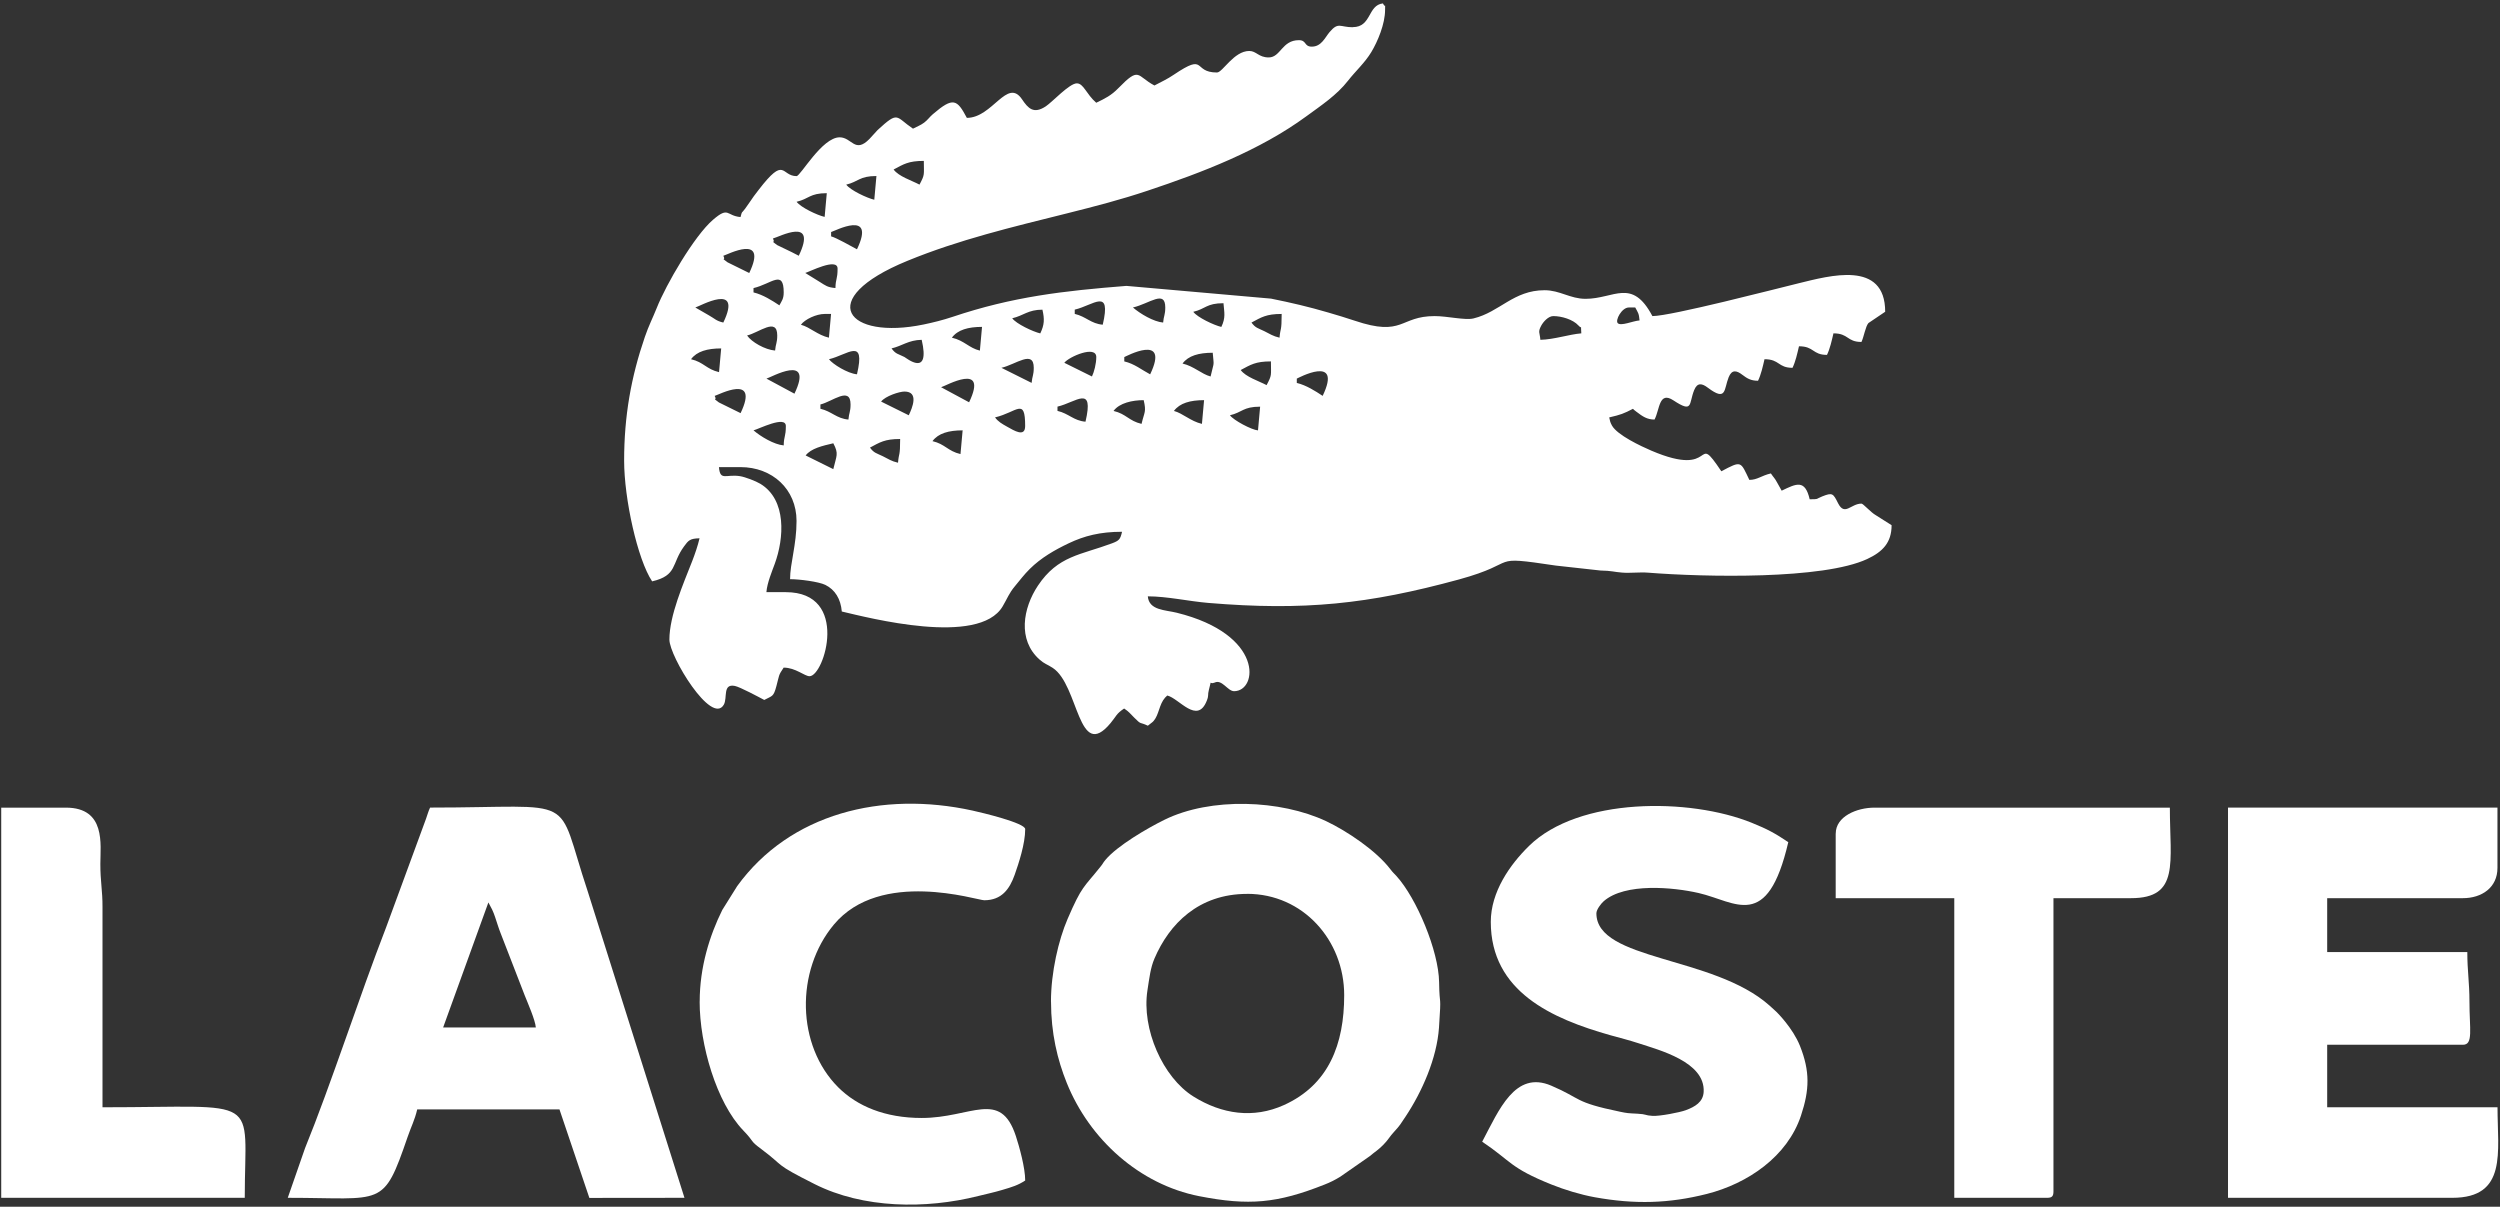
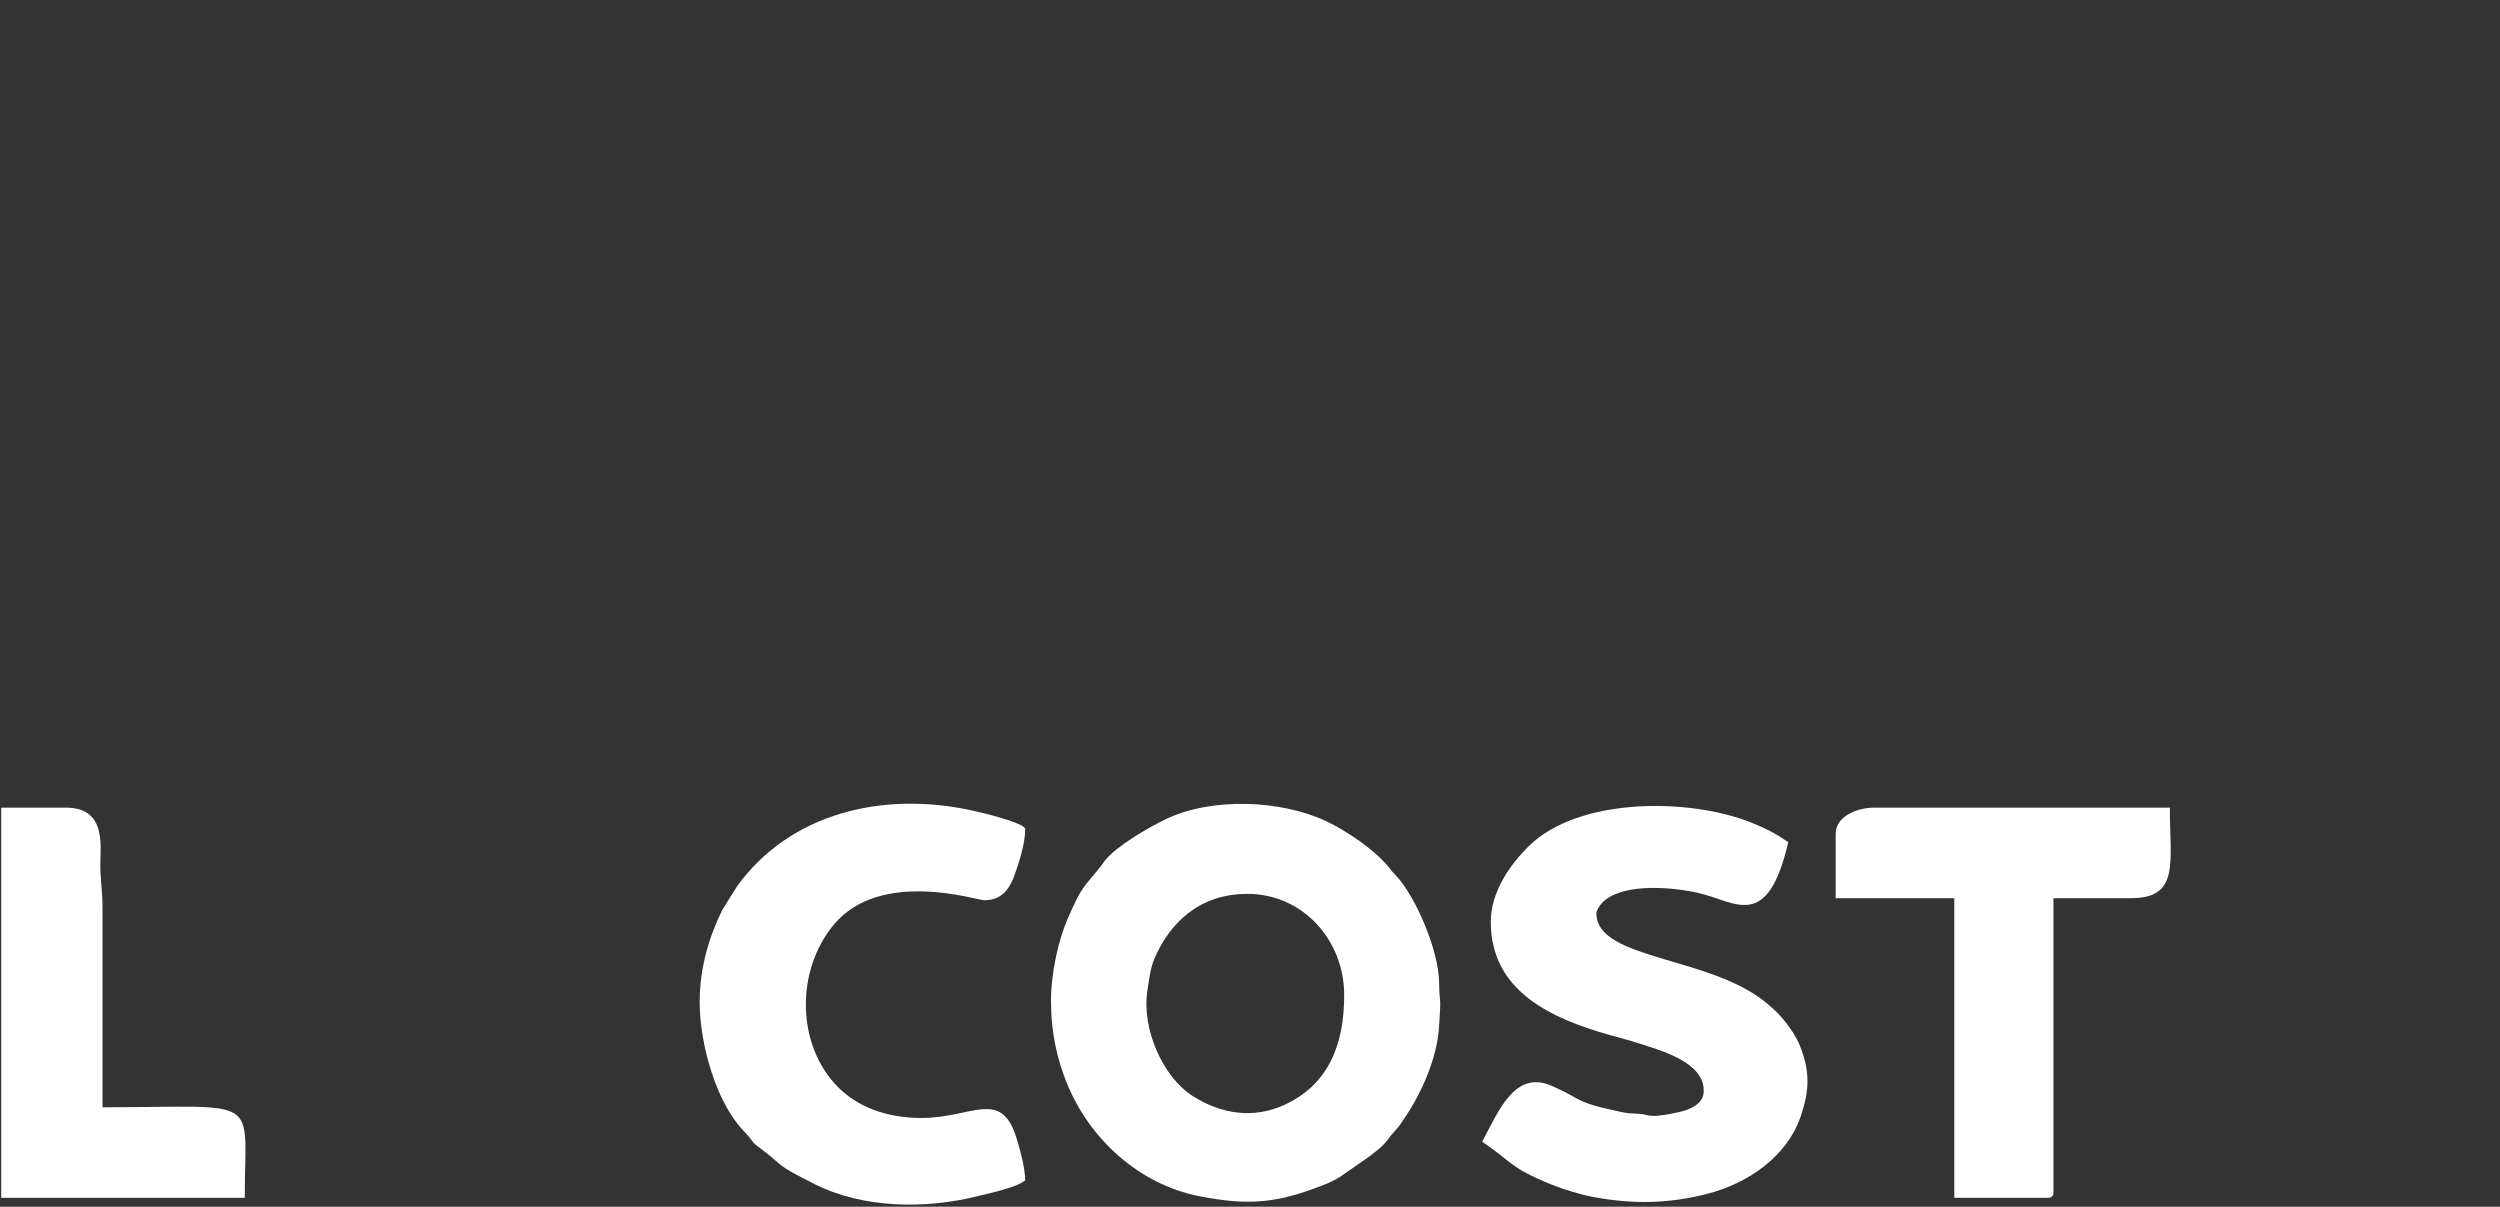
<svg xmlns="http://www.w3.org/2000/svg" width="491" height="237" viewBox="0 0 491 237" fill="none">
  <rect x="0" y="0" width="491" height="237" fill="#333333" stroke="none" />
-   <path fill-rule="evenodd" clip-rule="evenodd" d="M163.66 92.14L158.23 89.45C159.28 88.07 161.52 87.56 163.66 87.06C164.78 89.17 164.28 89.47 163.66 92.14ZM170.86 87.91C172.82 86.87 173.75 86.22 176.79 86.22C176.79 89.76 176.54 88.83 176.37 90.88C175.06 90.58 174.47 90.14 173.4 89.61C172.14 88.99 171.66 89 170.86 87.91ZM189.06 84.52L188.64 89.18C186.14 88.6 185.64 87.22 183.14 86.64C184.28 85.09 186.36 84.52 189.07 84.52H189.06ZM147.99 84.52C148.96 84.29 154.34 81.53 154.34 83.67C154.34 85.81 153.96 85.57 153.92 87.48C152.04 87.32 149.4 85.74 147.99 84.52ZM195.41 81.98C199.77 80.96 201.34 77.95 201.34 83.67C201.34 85.95 199.17 84.57 197.81 83.81C196.75 83.22 196.02 82.8 195.42 81.97L195.41 81.98ZM241.56 81.56C243.98 81 244.13 79.87 247.49 79.87L247.07 84.53C245.82 84.43 242.28 82.55 241.57 81.57L241.56 81.56ZM236.48 78.59L236.06 83.25C233.82 82.73 232.35 81.19 230.56 80.71C231.7 79.16 233.78 78.59 236.49 78.59H236.48ZM224.62 78.59C225.17 80.96 224.76 80.85 224.2 83.25C221.7 82.67 221.2 81.29 218.7 80.71C219.85 79.14 222.4 78.59 224.63 78.59H224.62ZM207.69 79.86C211.35 79.01 214.92 75.43 213.19 82.82C210.87 82.63 209.92 81.22 207.69 80.7V79.85V79.86ZM161.12 79.44C163.47 78.89 167.05 75.77 167.05 79.44C167.05 80.9 166.74 81.08 166.63 82.4C164.31 82.21 163.36 80.8 161.13 80.28V79.43L161.12 79.44ZM177.63 76.9C180.51 76.9 179.2 80.06 178.48 81.56L173.05 78.87C173.88 77.79 176.63 76.9 177.64 76.9H177.63ZM140.37 77.75C141.04 77.59 149.25 73.22 145.45 81.14L141.19 79.04C139.68 77.9 140.97 78.9 140.36 77.75H140.37ZM184.83 76.05C185.65 75.86 194.21 70.93 190.33 79.01L184.83 76.05ZM254.69 74.36C254.78 74.34 263.76 69.44 259.77 77.75C258.39 76.83 256.52 75.64 254.69 75.21V74.36ZM150.53 74.36C151.35 74.17 159.91 69.24 156.03 77.32L150.53 74.36ZM243.68 72.67C245.64 71.63 246.57 70.98 249.61 70.98C249.61 73.8 249.85 73.58 248.76 75.64C247.19 74.81 244.68 74.04 243.68 72.68V72.67ZM196.68 72.24C199.54 71.57 203.03 68.64 203.03 72.24C203.03 73.7 202.72 73.88 202.61 75.2L196.68 72.24ZM215.31 70.13C215.31 71.44 214.88 73.08 214.46 73.94L209.03 71.25C209.95 70.05 215.31 67.74 215.31 70.13ZM237.75 73.94C235.96 73.46 234.48 71.92 232.25 71.4C233.39 69.85 235.47 69.28 238.18 69.28C238.42 72.15 238.5 70.74 237.76 73.94H237.75ZM220.81 70.13C220.94 70.1 229.85 65.26 225.89 73.52C224.24 72.65 222.8 71.44 220.81 70.98V70.13ZM162.81 70.55C166.47 69.7 170.04 66.12 168.31 73.51C166.48 73.36 163.5 71.49 162.81 70.55ZM141.64 68.43L141.22 73.09C138.72 72.51 138.22 71.13 135.72 70.55C136.86 69 138.94 68.43 141.65 68.43H141.64ZM175.09 68.43C177.17 67.95 178.41 66.79 181.02 66.74C182.76 74.23 177.98 70.3 177.64 70.12C176.36 69.47 175.93 69.57 175.1 68.43H175.09ZM192.87 64.2L192.45 68.86C190.32 68.36 189.42 66.89 186.95 66.32C188.09 64.77 190.17 64.2 192.88 64.2H192.87ZM146.72 65.89C149.07 65.34 152.65 62.22 152.65 65.89C152.65 67.35 152.34 67.53 152.23 68.85C150.25 68.69 147.59 67.17 146.73 65.89H146.72ZM305.07 62.08C306.71 62.08 308.92 62.74 310 63.92C310.81 64.81 310.4 63.49 310.57 65.47C308.14 65.67 305.22 66.68 302.53 66.74C302.41 65.26 302.01 65.24 302.69 63.97C303.11 63.19 304.1 62.08 305.07 62.08ZM245.79 63.35C247.75 62.31 248.68 61.66 251.72 61.66C251.72 65.2 251.47 64.27 251.3 66.32C249.99 66.02 249.4 65.58 248.33 65.05C247.07 64.43 246.59 64.44 245.79 63.35ZM161.96 61.66C160.33 61.66 158.08 62.71 157.3 63.78C159.09 64.26 160.56 65.8 162.8 66.32L163.22 61.66H161.95H161.96ZM319.89 60.39H321.16C321.68 61.38 321.89 61.49 322.01 62.93C320.67 63.04 318.35 64.1 317.73 63.47C317.18 62.92 318.51 60.39 319.9 60.39H319.89ZM198.8 62.51C201.03 61.99 201.91 60.82 204.73 60.82C205.16 62.68 205.13 63.77 204.31 65.48C202.86 65.14 199.6 63.6 198.81 62.52L198.8 62.51ZM234.36 61.24C236.78 60.68 236.93 59.55 240.29 59.55C240.44 61.4 240.76 62.35 239.87 64.21C238.42 63.87 235.16 62.33 234.37 61.25L234.36 61.24ZM211.08 60.81C214.75 59.96 218.31 56.38 216.58 63.77C214.26 63.58 213.31 62.17 211.08 61.65V60.8V60.81ZM222.51 60.39C225.78 59.63 228.86 56.84 228.86 60.39C228.86 61.85 228.55 62.03 228.44 63.35C226.56 63.19 223.92 61.61 222.51 60.39ZM136.56 60.39C137.38 60.2 145.94 55.27 142.06 63.35C140.63 63.02 140.44 62.61 139.24 61.94L136.56 60.39ZM147.99 56.58C151.5 55.76 153.92 52.85 153.92 57.43C153.92 58.72 153.51 59.14 153.07 59.97C151.69 59.05 149.82 57.86 147.99 57.43V56.58ZM158.15 53.61C158.86 53.44 164.5 50.5 164.5 52.76C164.5 54.89 164.12 54.66 164.08 56.57C162.51 56.44 162.15 56.09 161.03 55.39L158.15 53.61ZM142.06 50.23C142.66 51.38 141.37 50.38 142.89 51.52L147.15 53.62C150.95 45.71 142.74 50.08 142.07 50.23H142.06ZM151.8 46.84C152.99 46.56 160.62 42.43 156.88 50.23C155.93 49.73 155.15 49.34 154.05 48.82C153.8 48.7 152.66 48.16 152.62 48.13C151.11 46.99 152.4 47.99 151.8 46.84ZM163.23 45.57C163.9 45.41 172.11 41.04 168.31 48.96C167.19 48.37 164.28 46.7 163.23 46.42V45.57ZM156.46 39.64C157.26 40.73 160.51 42.27 161.96 42.6L162.38 37.94C159.02 37.94 158.88 39.07 156.45 39.63L156.46 39.64ZM166.2 36.26C168.62 35.69 168.77 34.57 172.13 34.57L171.71 39.23C170.26 38.89 167 37.35 166.21 36.27L166.2 36.26ZM175.51 33.29C177.47 32.25 178.4 31.6 181.44 31.6C181.44 34.42 181.68 34.2 180.59 36.26C179.02 35.43 176.51 34.66 175.51 33.3V33.29ZM265.69 5.35C263.16 5.35 262.87 4.25 261.13 6.3C260.24 7.35 259.53 9.16 257.64 9.16C256.08 9.16 256.66 7.89 255.1 7.89C251.75 7.89 251.53 11.28 249.17 11.28C247.19 11.28 246.75 10.01 245.36 10.01C242.32 10.01 240.13 14.24 239.01 14.24C234.14 14.24 237.08 10.27 230.54 14.67C229.2 15.58 228.18 16.01 226.73 16.79C223.19 14.92 223.9 12.95 219.64 17.32C218.25 18.75 217.03 19.35 215.3 20.18C213.33 18.47 212.82 16.37 211.49 16.37C210.03 16.37 206.73 19.99 205.4 20.88C203.02 22.46 201.93 21.3 200.73 19.51C197.82 15.18 194.94 23.15 189.89 23.15C187.97 19.53 187.23 18.98 183.23 22.41C182.54 23 182.21 23.55 181.51 24.08C180.8 24.62 180.05 24.87 179.31 25.27C175.84 22.94 176.56 21.69 172.37 25.53L170.75 27.3C167.89 30.21 167.31 26.97 164.91 26.97C161.44 26.97 157.22 34.59 156.44 34.59C153.37 34.59 154.24 30.48 148.99 37.3C148.24 38.27 147.86 38.77 147.21 39.75C146.9 40.21 146.64 40.57 146.34 40.99C145.56 42.06 145.8 41.29 145.44 42.63C142.62 42.39 143.18 40.46 140.04 43.16C136.34 46.34 130.79 55.92 128.99 60.47C128.18 62.5 127.4 63.97 126.65 66.17C123.95 74.02 122.58 81.71 122.58 90.47C122.58 97.97 125.21 109.89 128.08 114.18C133.08 113.01 131.84 110.73 134.34 107.32C135.2 106.14 135.5 105.76 137.39 105.72C137.05 107.17 136.52 108.73 135.95 110.2C134.21 114.65 131.47 120.9 131.47 125.62C131.47 128.92 139.75 142.54 142.15 138.41C142.92 137.08 141.87 134.22 144.33 134.72C145.37 134.93 149.13 136.96 150.1 137.47C151.7 136.62 151.91 136.89 152.48 134.77C153.08 132.57 152.82 132.73 153.91 131.12C156.24 131.12 158.03 132.81 158.99 132.81C161.9 132.81 166.97 116.3 154.33 116.3H150.52C150.67 114.46 151.64 112.17 152.16 110.74C154 105.71 154.53 98.18 149.35 95.03C148.43 94.47 146.34 93.68 145.35 93.52C142.56 93.08 141.43 94.54 141.2 91.74H145.43C151.67 91.74 156.44 96.07 156.44 102.32C156.44 107.05 155.17 110.63 155.17 113.75C157.03 113.75 160.8 114.24 162.09 114.87C164 115.81 165.12 117.63 165.33 120.1C170.51 121.31 192.26 127 196.92 119.09C197.86 117.5 198.16 116.53 199.32 115.14C200.38 113.87 201.1 112.88 202.26 111.73C204.45 109.56 207.12 108.02 209.92 106.69C212.95 105.25 216.06 104.44 220.37 104.44C220.03 105.91 219.83 106.17 218.4 106.71C212.25 109.01 207.79 109.12 203.85 115.02C200.91 119.43 199.81 125.66 204.16 129.53C205.18 130.43 205.65 130.45 206.75 131.17C211.92 134.55 211.7 149.76 218.13 142C219.3 140.59 219.19 140.22 220.78 139.15C221.75 139.8 221.92 140.1 222.78 140.96C224.26 142.45 223.71 141.71 225.44 142.53L225.91 142.16C226.2 141.91 226.32 141.89 226.59 141.57C227.64 140.34 227.64 138.35 228.82 137.02L229.25 136.6C231.57 137.14 235.15 142.39 237.02 137.6C237.45 136.51 237.14 136.54 237.43 135.47C238.07 133.17 237.35 134.54 238.56 134.06C240 133.36 241.12 135.75 242.37 135.75C247.06 135.75 248.3 124.59 231.11 120.34C228.86 119.78 225.66 119.89 225.43 117.12C229.21 117.12 233.48 118.09 237.27 118.41C256.13 119.99 268.78 118.65 286.49 113.82C298.97 110.41 291.83 109.03 305.57 111.08L314.34 112.05C316.55 112.09 316.94 112.33 318.59 112.46C320.19 112.59 322.06 112.34 323.66 112.47C334.94 113.36 358.08 113.83 366.72 109.79C369.76 108.37 371.51 106.57 371.51 103.15L368.4 101.18C367.43 100.64 365.93 98.91 365.59 98.91C363.51 98.91 362.31 101.42 361 98.84C360.03 96.92 359.92 96.68 357.87 97.5C356.42 98.08 357.41 98.02 355.42 98.06C354.5 94.1 352.83 94.97 349.92 96.37L349.01 94.74C348.51 93.82 348.38 93.85 347.8 92.98C345.9 93.42 345.16 94.25 343.57 94.25C341.81 90.59 342.1 90.42 338.07 92.56C332.56 84.34 337.52 94.15 324.33 88.51C322.34 87.66 317.61 85.45 316.58 83.56C316.21 82.88 316.21 82.67 316.05 81.98C318.29 81.46 318.92 81.23 320.71 80.29C321.2 80.72 320.51 80.19 321.4 80.87C322.63 81.81 323.49 82.4 324.95 82.4C325.99 80.44 325.79 76.74 328.67 78.64C332.56 81.2 331.65 79.32 332.73 76.63C333.36 75.06 334.3 75.3 335.41 76.14C339.13 78.94 338.55 76.47 339.51 74.09C340.14 72.52 341.09 72.76 342.18 73.6C343.15 74.34 343.89 74.78 345.28 74.78C345.87 73.56 346.21 72.01 346.55 70.55C349.55 70.55 349.17 72.24 352.05 72.24C352.64 71.02 352.98 69.47 353.32 68.01C356.32 68.01 355.94 69.7 358.82 69.7C359.41 68.48 359.75 66.93 360.09 65.47C363.09 65.47 362.71 67.16 365.59 67.16C366.07 66.16 366.38 64.11 366.96 63.45L370.25 61.23C370.25 51.04 359.31 54.16 353.23 55.64C348.91 56.69 328.2 62.08 324.53 62.08C320.51 54.49 317.04 58.69 311.4 58.69C308.39 58.69 306.36 57 303.36 57C297.24 57 294.56 61.29 289.39 62.54C287.74 62.94 284.27 62.08 281.77 62.08C274.83 62.08 275.7 66.23 266.05 62.98C264.19 62.36 262.91 61.98 260.87 61.38C257.06 60.26 253.63 59.46 249.63 58.65L221.23 56.15C208.82 57.13 198.89 58.27 187.09 62.23C185.17 62.87 183.32 63.33 181.4 63.73C166.45 66.84 159.7 58.82 178.21 51.23C188.4 47.05 198.76 44.61 209.54 41.91C215.29 40.47 220.13 39.21 225.4 37.45C236.17 33.86 247.43 29.53 256.54 22.86C259.49 20.7 262.54 18.69 264.76 15.84C266.21 13.98 268.06 12.33 269.32 10.24C270.58 8.15 272.03 4.7 272.03 1.94C272.03 0.32 272.16 1.79 271.61 0.67C268.59 1 269.4 5.33 265.68 5.33L265.69 5.35Z" fill="white" />
  <path fill-rule="evenodd" clip-rule="evenodd" d="M244.95 175.55C255.91 175.55 264 184.67 264 195.45C264 205.05 260.99 213.05 252.15 217.04C246.19 219.73 239.99 218.86 234.37 215.34C228.38 211.59 224.17 202.08 225.36 194.49C225.74 192.04 225.95 190.09 226.74 188.25C229.63 181.5 235.37 175.56 244.95 175.56V175.55ZM206.42 196.72C206.42 202.92 207.67 208.11 209.51 212.68C213.98 223.78 223.8 232.63 235.53 234.93C245.25 236.83 250.82 236.35 260.14 232.65C261.26 232.21 262.15 231.77 263.24 231.1L268.98 227.1C270.13 226.13 270.64 225.91 271.74 224.78C272.75 223.74 272.88 223.26 273.85 222.23C274.92 221.08 275.13 220.69 276.03 219.33C279.29 214.43 282.21 207.84 282.62 201.79C283.11 194.58 282.72 198.23 282.64 192.9C282.55 186.77 278.24 176.45 274.27 172.06C273.72 171.45 273.62 171.44 273.07 170.72C270.33 167.1 264.54 163.21 260.48 161.29C251.5 157.06 237.78 156.54 228.71 161C225.39 162.63 219.44 166.09 217.11 168.88C216.53 169.58 216.72 169.49 216.22 170.11C212.81 174.41 212.54 173.84 209.67 180.49C207.89 184.62 206.41 190.98 206.41 196.71L206.42 196.72Z" fill="white" />
-   <path fill-rule="evenodd" clip-rule="evenodd" d="M437.59 235.25H481.62C492.49 235.25 490.51 226.23 490.51 217.47H457.06V205.19H483.73C485.79 205.19 485 202.11 485 196.72C485 192.87 484.58 190.76 484.58 186.98H457.06V176.4H483.73C487.4 176.4 490.5 174.33 490.5 170.47V158.61H437.58V235.24L437.59 235.25Z" fill="white" />
-   <path fill-rule="evenodd" clip-rule="evenodd" d="M95.92 177.24L96.65 178.63C97.02 179.46 96.95 179.31 97.25 180.15C97.59 181.12 97.88 182.18 98.33 183.3L103.06 195.51C103.64 196.98 105.11 200.29 105.24 201.8H87.03L95.92 177.24ZM56.54 235.25C75.4 235.25 75.21 237.38 80.08 223.23C80.77 221.22 81.45 219.99 81.94 217.89H109.88L115.75 235.27L134.43 235.25L115.43 175.07C108.91 155.52 114.23 158.61 84.47 158.61C84.12 159.35 83.94 160.05 83.68 160.78L75.83 182.14C70.65 195.48 64.97 213.08 59.91 225.5L56.52 235.24L56.54 235.25Z" fill="white" />
  <path fill-rule="evenodd" clip-rule="evenodd" d="M292.79 181.05C292.79 194.79 304.87 200.09 316.25 203.31C318.34 203.9 319.84 204.25 321.85 204.91C325.8 206.22 334.92 208.53 334.6 214.45C334.49 216.44 332.91 217.37 331.07 218.05C329.91 218.48 325.98 219.24 324.57 219.16C322.99 219.07 323.46 218.82 321.58 218.73C319.74 218.64 319.59 218.64 318.16 218.34C309.01 216.45 310.74 215.82 304.66 213.22C297.55 210.18 294.41 218 291.1 224.23C296.83 228.07 296.51 229.35 304.71 232.64C307.32 233.69 310.42 234.63 313.22 235.14C321.09 236.56 327.78 236.37 335.22 234.49C343.28 232.45 351.05 227.13 353.71 219.11C355.4 214.03 355.5 210.42 353.52 205.43C352.12 201.9 348.95 198.77 348.84 198.68C348.26 198.16 348.05 197.95 347.51 197.47C336.47 187.66 313.53 188.72 313.53 179.37C313.53 178.64 314.46 177.44 314.97 177C319.16 173.34 328.63 174.25 333.61 175.39C340.9 177.06 347.1 183.1 351.22 165.4C348.63 163.66 347.15 162.85 344.03 161.59C331.81 156.66 310.07 156.56 300.3 166.14C296.53 169.83 292.79 175.18 292.79 181.07V181.05Z" fill="white" />
  <path fill-rule="evenodd" clip-rule="evenodd" d="M137.41 196.72C137.41 205.18 140.72 216.56 145.98 222.02C148.33 224.47 147.15 223.92 149.52 225.68C154.32 229.26 151.77 228.42 160 232.56C169.56 237.38 181.83 237.49 192.12 234.9C193.82 234.47 195.15 234.21 196.85 233.7C198.78 233.13 199.95 232.78 201.35 231.85C201.35 229.37 200.21 225.24 199.51 223.11C196.46 213.86 190.76 219.57 181.03 219.57C173.83 219.57 168.33 217.25 164.62 213.54C156.43 205.35 156.18 190.69 163.78 181.58C172.94 170.61 191.9 176.81 193.3 176.81C196.71 176.81 198.28 174.64 199.29 171.79C200.05 169.63 201.35 165.75 201.35 162.84C201.35 161.63 192.84 159.6 191.02 159.2C173.26 155.29 155.16 159.74 144.79 174.02L141.86 178.71C139.37 183.73 137.42 189.94 137.42 196.71L137.41 196.72Z" fill="white" />
  <path fill-rule="evenodd" clip-rule="evenodd" d="M360.53 163.7V176.4H383.82V235.25H402.03C403.01 235.25 403.3 234.96 403.3 233.98V176.4H418.54C428.14 176.4 426.16 169.45 426.16 158.62H368.16C364.65 158.62 360.54 160.36 360.54 163.7H360.53Z" fill="white" />
  <path fill-rule="evenodd" clip-rule="evenodd" d="M0.23 235.25H48.07C48.07 214.75 51.88 217.47 20.13 217.47V178.09C20.15 174.99 19.7 173.09 19.71 169.63C19.71 165.91 20.85 158.62 12.94 158.62H0.24V235.25H0.23Z" fill="white" />
</svg>